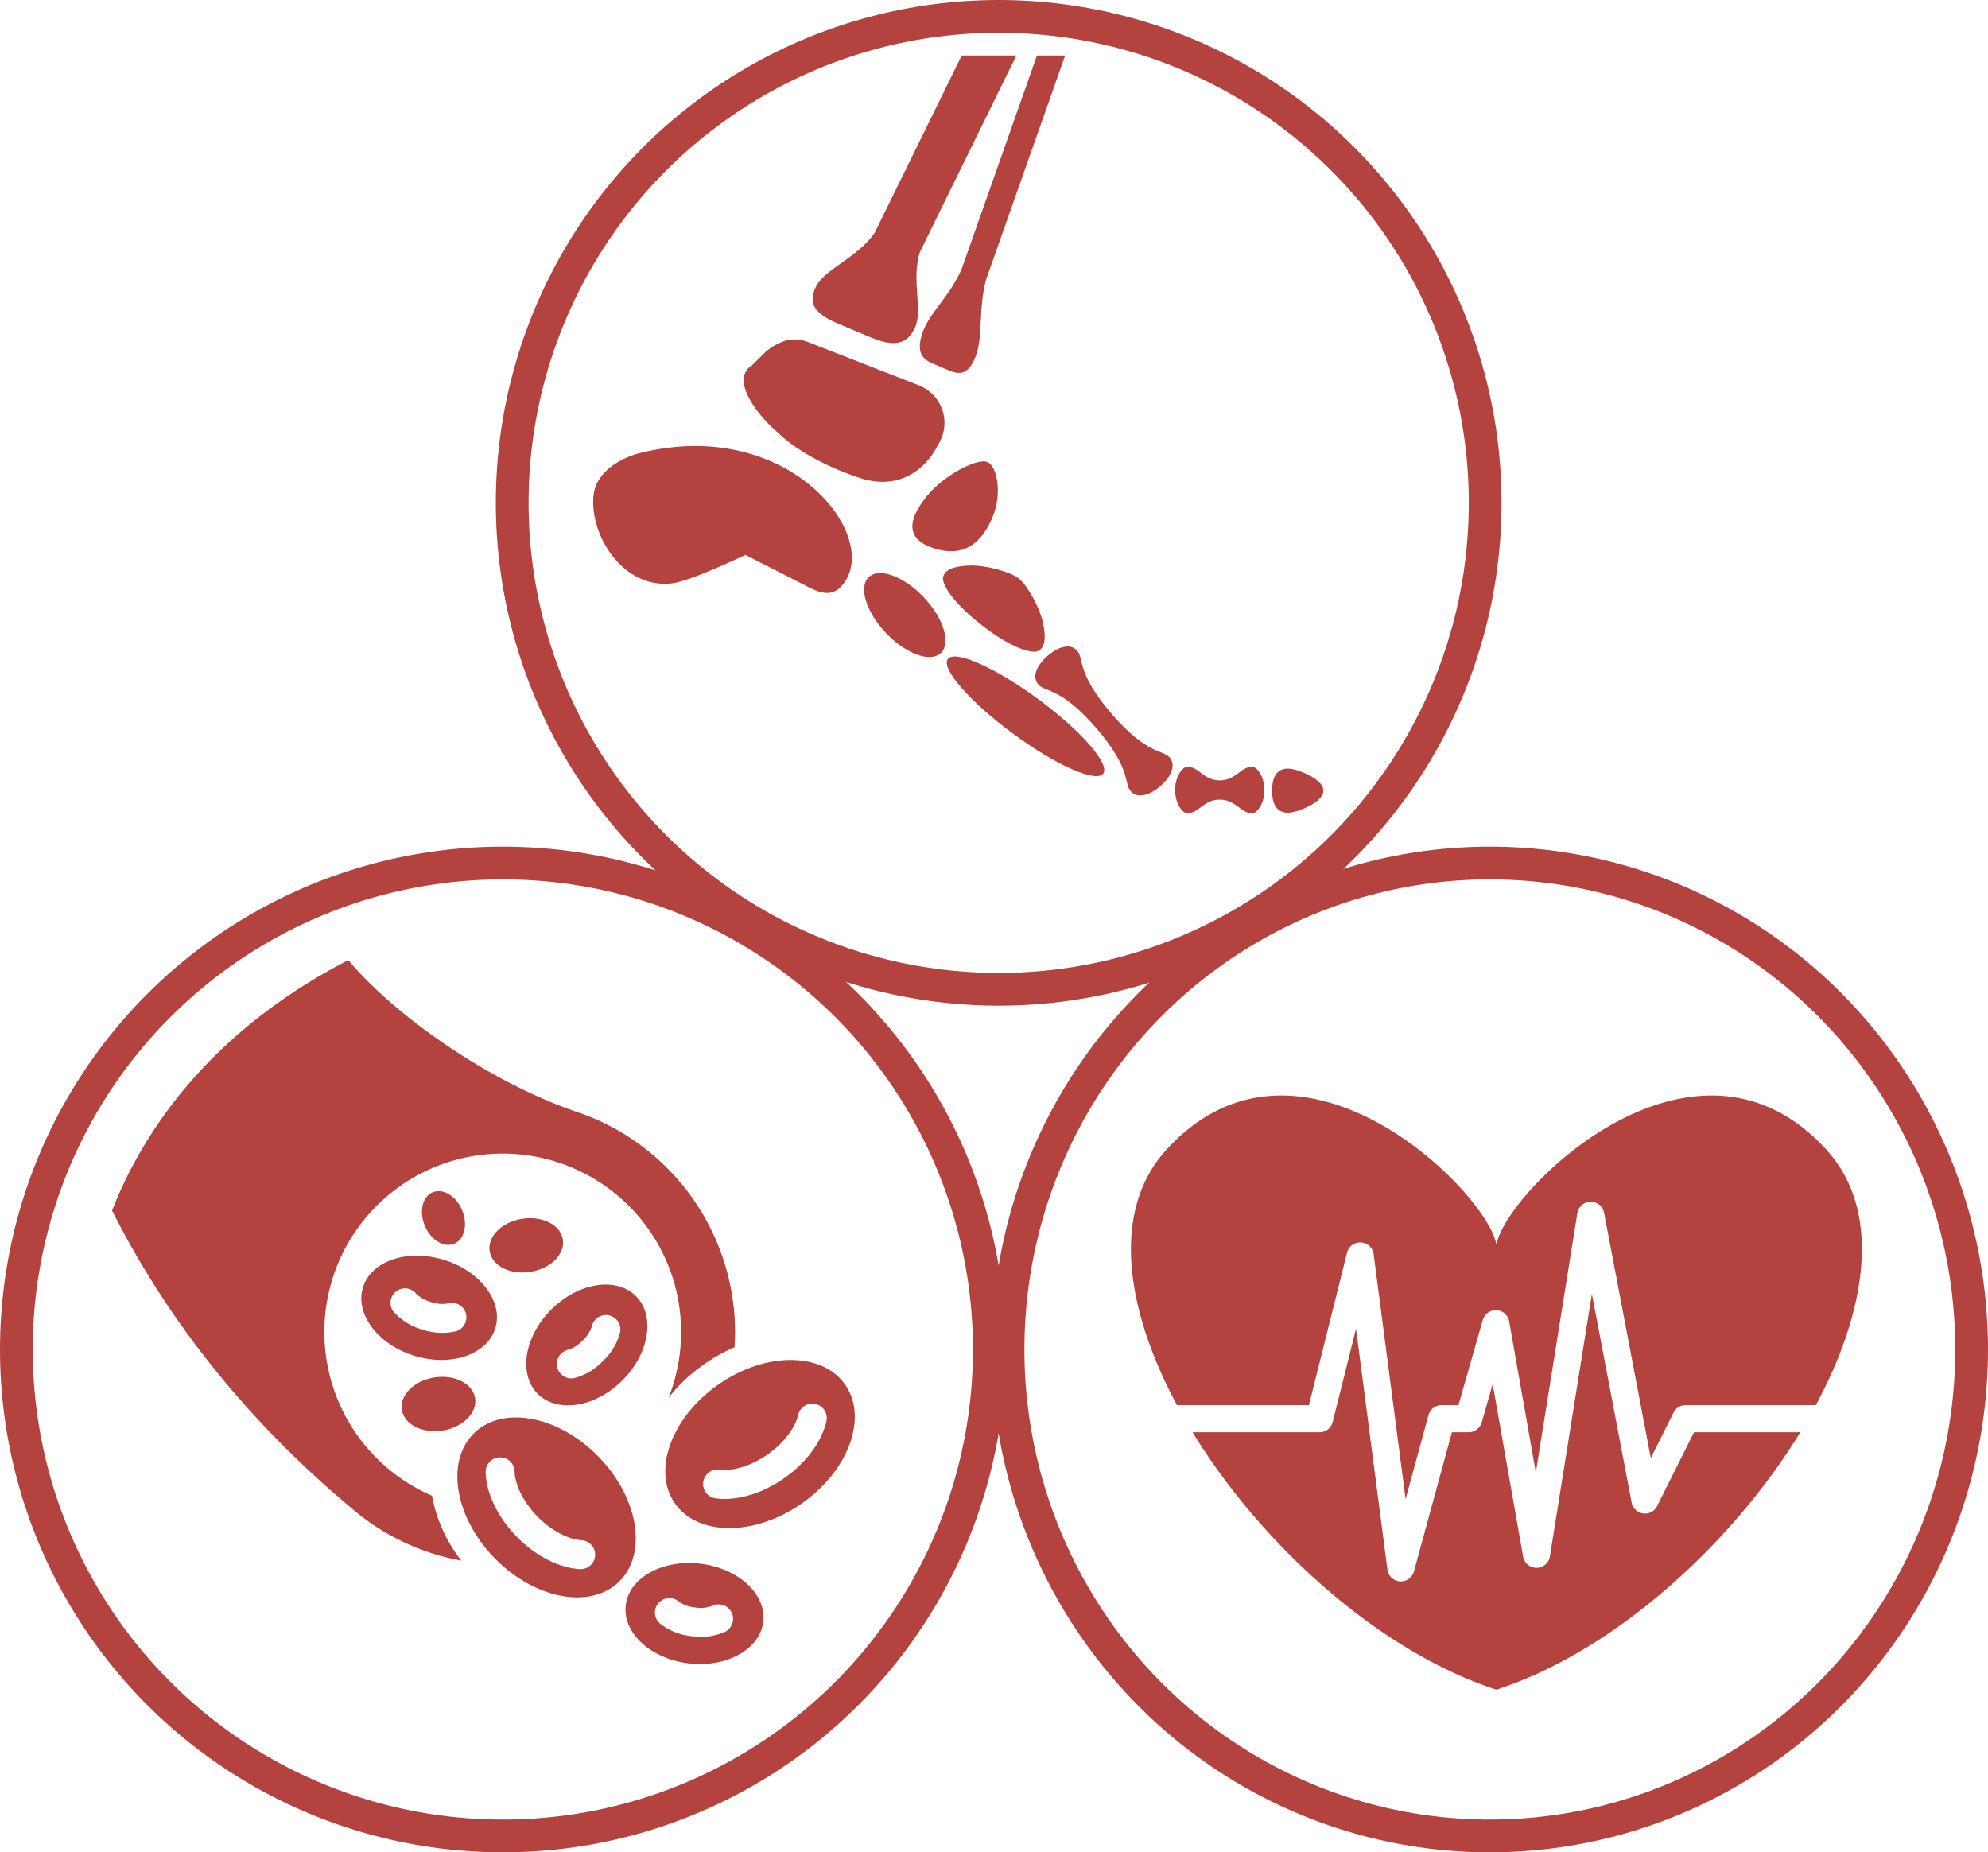
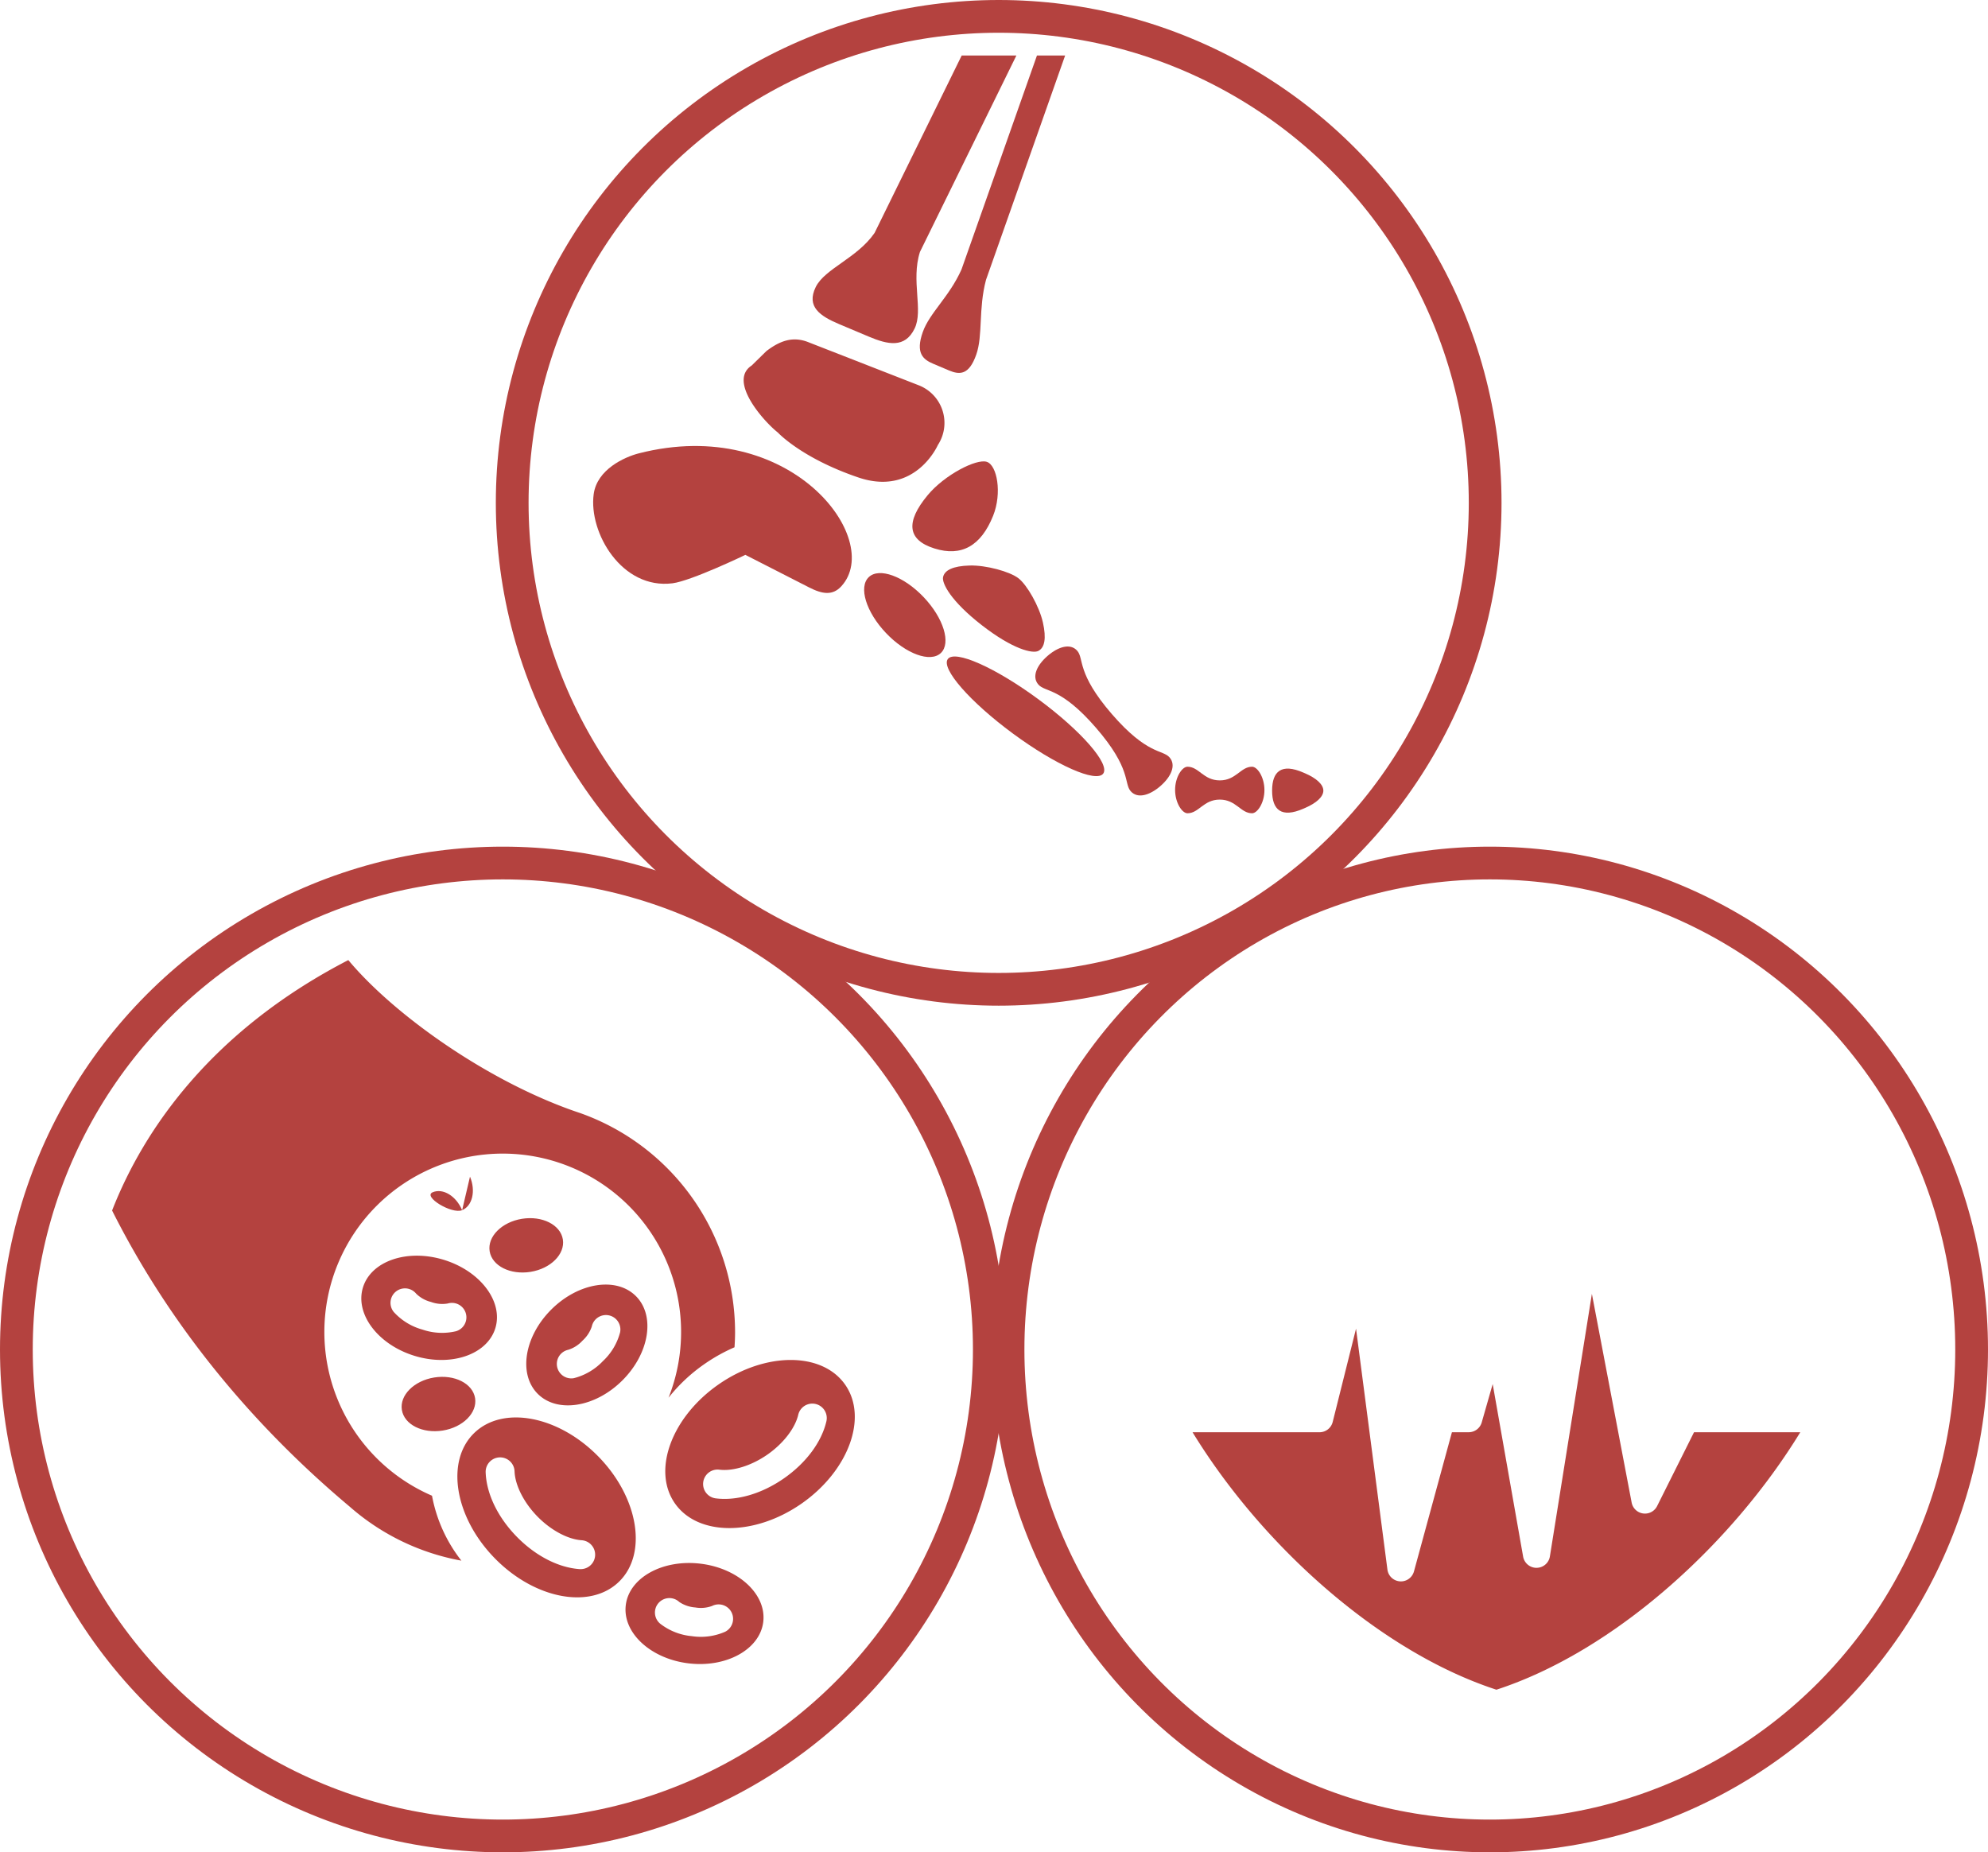
<svg xmlns="http://www.w3.org/2000/svg" width="425" height="396" viewBox="0 0 425 396">
  <defs>
    <clipPath id="clip-path">
      <path id="Path_399" data-name="Path 399" d="M0,122.977H158.776v-150.5H0Z" transform="translate(0 27.519)" fill="#b4423f" />
    </clipPath>
    <clipPath id="clip-path-2">
      <path id="Path_402" data-name="Path 402" d="M0,106.606H156.263V-20.423H0Z" transform="translate(0 20.423)" fill="#b4423f" />
    </clipPath>
    <clipPath id="clip-path-3">
      <path id="Path_414" data-name="Path 414" d="M0,133.619H156.106V-28.373H0Z" transform="translate(0 28.373)" fill="#b4423f" />
    </clipPath>
  </defs>
  <g id="Group_587" data-name="Group 587" transform="translate(4281.924 4249.636)">
    <g id="Component_13_6" data-name="Component 13 – 6" transform="translate(-4281.924 -4068.636)">
      <g id="Group_581" data-name="Group 581" transform="translate(23.964 24.252)">
        <g id="Group_547" data-name="Group 547" transform="translate(0 0)" clip-path="url(#clip-path)">
          <g id="Group_538" data-name="Group 538" transform="translate(0 -0.001)">
            <path id="Path_390" data-name="Path 390" d="M0,43.75c12.3,24.467,29.843,45.736,50.871,63.373a49.539,49.539,0,0,0,23.8,11.479,31.856,31.856,0,0,1-6.278-13.88A38.132,38.132,0,1,1,118.958,83.77a35.812,35.812,0,0,1,7.667-7.191,37.135,37.135,0,0,1,6.437-3.593c.071-1.077.12-2.155.12-3.248A49.741,49.741,0,0,0,100.15,22.946C80.774,16.52,60.31,1.984,50.5-9.79,21.585,5.151,6.88,26.118,0,43.75" transform="translate(0 9.79)" fill="#b4423f" />
          </g>
          <g id="Group_539" data-name="Group 539" transform="translate(118.263 85.487)">
            <path id="Path_391" data-name="Path 391" d="M9.306,4.275c-10.057,7-14.235,18.381-9.341,25.414s17.024,7.066,27.076.066S41.282,11.374,36.382,4.341,19.363-2.725,9.306,4.275m23.051,7.9c-1.045,4.452-4.348,8.887-9.073,12.179S13.244,29.2,8.71,28.633A3.089,3.089,0,1,1,9.476,22.5c2.953.366,6.891-.87,10.276-3.227s5.912-5.622,6.59-8.515a3.089,3.089,0,1,1,6.016,1.411" transform="translate(2.082 0.957)" fill="#b4423f" />
          </g>
          <g id="Group_540" data-name="Group 540" transform="translate(80.661 55.171)">
            <path id="Path_392" data-name="Path 392" d="M5.692.114c-4.32.695-7.416,3.8-6.913,6.934s4.419,5.1,8.739,4.408,7.416-3.8,6.913-6.934S10.013-.581,5.692.114" transform="translate(1.274 0.025)" fill="#b4423f" />
          </g>
          <g id="Group_541" data-name="Group 541" transform="translate(61.895 89.097)">
            <path id="Path_393" data-name="Path 393" d="M5.692.114c-4.32.695-7.416,3.8-6.913,6.934s4.419,5.1,8.739,4.408,7.416-3.8,6.913-6.934S10.013-.581,5.692.114" transform="translate(1.274 0.025)" fill="#b4423f" />
          </g>
          <g id="Group_542" data-name="Group 542" transform="translate(66.239 49.386)">
-             <path id="Path_394" data-name="Path 394" d="M7.019,3.337C5.75.3,2.934-1.421.73-.5S-2.224,3.632-.955,6.673s4.085,4.752,6.289,3.834,2.953-4.129,1.684-7.17" transform="translate(1.571 0.747)" fill="#b4423f" />
+             <path id="Path_394" data-name="Path 394" d="M7.019,3.337C5.75.3,2.934-1.421.73-.5s4.085,4.752,6.289,3.834,2.953-4.129,1.684-7.17" transform="translate(1.571 0.747)" fill="#b4423f" />
          </g>
          <g id="Group_543" data-name="Group 543" transform="translate(109.758 128.894)">
            <path id="Path_395" data-name="Path 395" d="M13.114.122C5-.862-2.166,3.108-2.877,8.987s5.288,11.452,13.4,12.436,15.28-2.986,15.991-8.865S21.23,1.107,13.114.122M18.37,14.669a12.919,12.919,0,0,1-7.137.941,12.933,12.933,0,0,1-6.7-2.62A3.091,3.091,0,1,1,8.553,8.3a6.994,6.994,0,0,0,3.429,1.176,6.949,6.949,0,0,0,3.6-.323,3.09,3.09,0,0,1,2.784,5.518" transform="translate(2.935 0.027)" fill="#b4423f" />
          </g>
          <g id="Group_544" data-name="Group 544" transform="translate(88.542 69.37)">
            <path id="Path_396" data-name="Path 396" d="M4.407,4.327C-1.4,10.086-2.724,18.163,1.448,22.369s12.261,2.953,18.069-2.805S26.649,5.727,22.476,1.522,10.215-1.431,4.407,4.327M19.08,9.222a12.887,12.887,0,0,1-3.691,6.18,12.912,12.912,0,0,1-6.207,3.642,3.093,3.093,0,0,1-1.187-6.07,6.954,6.954,0,0,0,3.046-1.958,7.086,7.086,0,0,0,1.985-3.024,3.089,3.089,0,0,1,6.054,1.23" transform="translate(0.986 0.968)" fill="#b4423f" />
          </g>
          <g id="Group_545" data-name="Group 545" transform="translate(53.28 63.194)">
            <path id="Path_397" data-name="Path 397" d="M14.437.731C6.622-1.681-1.127.95-2.877,6.616S.295,18.822,8.1,21.234s15.564-.219,17.314-5.884S22.252,3.143,14.437.731m2.587,15.253a12.93,12.93,0,0,1-7.191-.35A12.9,12.9,0,0,1,3.7,11.866a3.091,3.091,0,0,1,4.8-3.9,6.926,6.926,0,0,0,3.161,1.761,6.947,6.947,0,0,0,3.6.328,3.092,3.092,0,1,1,1.761,5.928" transform="translate(3.231 0.164)" fill="#b4423f" />
          </g>
          <g id="Group_546" data-name="Group 546" transform="translate(73.816 97.779)">
            <path id="Path_398" data-name="Path 398" d="M24.659,6.855C16.1-1.917,4.2-4.17-1.941,1.813S-6.119,19.762,2.44,28.534,22.9,39.559,29.04,33.576s4.178-17.949-4.381-26.721m-4,24.035c-4.561-.3-9.483-2.833-13.508-6.956S.717,14.834.531,10.268a3.09,3.09,0,1,1,6.174-.252c.126,2.97,1.991,6.65,4.867,9.6s6.519,4.911,9.483,5.1a3.091,3.091,0,0,1-.4,6.169" transform="translate(5.518 1.534)" fill="#b4423f" />
          </g>
        </g>
      </g>
      <g id="Ellipse_23" data-name="Ellipse 23" fill="none" stroke="#b4423f" stroke-width="7">
        <circle cx="107.5" cy="107.5" r="107.5" stroke="none" />
        <circle cx="107.5" cy="107.5" r="104" fill="none" />
      </g>
    </g>
    <g id="Component_14_9" data-name="Component 14 – 9" transform="translate(-4069.924 -4068.636)">
      <g id="Group_582" data-name="Group 582" transform="translate(29.776 53.201)">
        <g id="Group_551" data-name="Group 551" transform="translate(0 0)" clip-path="url(#clip-path-2)">
          <g id="Group_549" data-name="Group 549" transform="translate(-0.001 0.003)">
-             <path id="Path_400" data-name="Path 400" d="M31.937,55.546l8.148-32.592a2.9,2.9,0,0,1,5.685.33L52.6,75.63,57.5,57.68a2.9,2.9,0,0,1,2.793-2.133H63.9L69.1,37.359a2.9,2.9,0,0,1,5.641.292l5.7,32.306,8.876-55.45a2.9,2.9,0,0,1,5.71-.087l9.989,52.452,4.858-9.722a2.905,2.905,0,0,1,2.594-1.6h27.84C151.434,34.828,154.37,13.885,142.565.954c-26.752-29.277-63.909,4.5-69.825,18.019a15.257,15.257,0,0,0-.728,2.221,14.584,14.584,0,0,0-.722-2.221C65.376,5.457,28.212-28.323,1.466.954-10.345,13.885-7.41,34.828,3.724,55.546Z" transform="translate(6.118 10.641)" fill="#b4423f" />
-           </g>
+             </g>
          <g id="Group_550" data-name="Group 550" transform="translate(13.171 42.407)">
            <path id="Path_401" data-name="Path 401" d="M89.97,24.826,82.077,40.618a2.9,2.9,0,0,1-5.442-.759l-8.5-44.615L59.157,51.372a2.892,2.892,0,0,1-2.842,2.438c-.006.006-.012.006-.025.006a2.907,2.907,0,0,1-2.855-2.4l-6.506-36.89-2.345,8.2a2.9,2.9,0,0,1-2.787,2.1H38.214L30.1,54.576a2.906,2.906,0,0,1-2.8,2.14c-.062,0-.131-.006-.2-.012a2.892,2.892,0,0,1-2.675-2.513L17.714,2.683,12.725,22.63a2.906,2.906,0,0,1-2.811,2.2h-27.15c14.76,24.127,39.919,46.886,64.961,55.04,25.041-8.154,50.2-30.913,64.961-55.04Z" transform="translate(17.236 4.756)" fill="#b4423f" />
          </g>
        </g>
      </g>
      <g id="Ellipse_24" data-name="Ellipse 24" fill="none" stroke="#b4423f" stroke-width="7">
        <ellipse cx="106.5" cy="107.5" rx="106.5" ry="107.5" stroke="none" />
        <ellipse cx="106.5" cy="107.5" rx="103" ry="104" fill="none" />
      </g>
    </g>
    <g id="Component_15_6" data-name="Component 15 – 6" transform="translate(-4175.924 -4249.636)">
      <g id="Group_565" data-name="Group 565" transform="translate(20.807 11.872)">
        <g id="Group_564" data-name="Group 564" transform="translate(0 0)" clip-path="url(#clip-path-3)">
          <g id="Group_553" data-name="Group 553" transform="translate(-0.001 83.476)">
            <path id="Path_403" data-name="Path 403" d="M43.767,24.732c-1.844,2.015-4.025,1.719-6.891.251l-13.628-6.96S11.675,23.591,7.661,24.1C-3.175,25.463-10.283,13.262-9.181,5.052-8.473-.24-2.6-2.889.433-3.672c32.378-8.307,52.538,18.361,43.334,28.4" transform="translate(9.294 5.252)" fill="#b4423f" />
          </g>
          <g id="Group_554" data-name="Group 554" transform="translate(32.175 60.692)">
            <path id="Path_404" data-name="Path 404" d="M4.015,2.051C6.949-.187,9.753-1.2,13.155.224L36.638,9.393a8.63,8.63,0,0,1,4.025,12.749s-4.83,11.065-17,6.931S6.447,19.459,6.447,19.459C3.541,17.181-4.287,8.5.857,5.146Z" transform="translate(0.852 0.436)" fill="#b4423f" />
          </g>
          <g id="Group_555" data-name="Group 555" transform="translate(57.931 110.649)">
            <path id="Path_405" data-name="Path 405" d="M13.525,14.093c-2.227,2.112-7.479.2-11.733-4.282S-4.106-.015-1.879-2.134,5.6-2.328,9.854,2.149s5.9,9.832,3.671,11.944" transform="translate(2.872 2.992)" fill="#b4423f" />
          </g>
          <g id="Group_556" data-name="Group 556" transform="translate(75.598 128.48)">
            <path id="Path_406" data-name="Path 406" d="M27.587,20.645c-1.5,2.033-10.146-1.8-19.321-8.57S-7.132-1.81-5.636-3.842,4.51-2.032,13.685,4.728s15.4,13.885,13.9,15.918" transform="translate(5.858 4.384)" fill="#b4423f" />
          </g>
          <g id="Group_557" data-name="Group 557" transform="translate(68.244 86.767)">
            <path id="Path_407" data-name="Path 407" d="M14.237,9.591c1.947-4.853.856-10.836-1.365-11.539S3.84.85.243,5.189c-4.784,5.766-4.322,9.575,1.45,11.39s9.951-.531,12.543-6.988" transform="translate(3.023 2.037)" fill="#b4423f" />
          </g>
          <g id="Group_558" data-name="Group 558" transform="translate(74.779 109.022)">
            <path id="Path_408" data-name="Path 408" d="M17.625,10.04C16.849,6.592,14.245,2.03,12.4.6S5.481-2.229,1.947-2.127-3.4-1.133-3.716.346C-4,1.653-2.089,5.467,4.591,10.651s10.848,6.086,12.041,5.487c1.359-.674,1.77-2.649.993-6.1" transform="translate(3.743 2.132)" fill="#b4423f" />
          </g>
          <g id="Group_559" data-name="Group 559" transform="translate(94.525 126.342)">
            <path id="Path_409" data-name="Path 409" d="M23.675,19.56c-1.473-1.7-4.744-.5-12.332-9.261S5.417-1.53,3.944-3.232C2.494-4.91-.1-4.145-2.4-2.153S-5.831,2.295-4.38,3.974c1.479,1.7,4.744.5,12.332,9.261s5.926,11.83,7.4,13.531c1.456,1.684,4.054.913,6.349-1.073s3.431-4.453,1.975-6.132" transform="translate(5.027 4.153)" fill="#b4423f" />
          </g>
          <g id="Group_560" data-name="Group 560" transform="translate(124.409 152.041)">
            <path id="Path_410" data-name="Path 410" d="M13.572,0c-2.444,0-3.414,2.923-6.9,2.923S2.211,0-.233,0C-1.386,0-2.888,2.232-2.882,4.979s1.5,4.973,2.649,4.973c2.444,0,3.414-2.923,6.9-2.923s4.459,2.923,6.9,2.923c1.148,0,2.655-2.232,2.649-4.973S14.72,0,13.572,0" transform="translate(2.882)" fill="#b4423f" />
          </g>
          <g id="Group_561" data-name="Group 561" transform="translate(145.147 152.445)">
            <path id="Path_411" data-name="Path 411" d="M0,3.885C0,1.807.5.34,1.587-.363S4.345-.991,6.674.02L6.88.111,7.091.2c2.329,1.011,3.865,2.347,3.865,3.683S9.42,6.557,7.091,7.568l-.211.091-.206.091c-2.329,1.011-4,1.085-5.087.383S0,5.963,0,3.885" transform="translate(0 0.825)" fill="#b4423f" />
          </g>
          <g id="Group_562" data-name="Group 562" transform="translate(46.914 0)">
            <path id="Path_412" data-name="Path 412" d="M18.924,34.642l20.622-42H27.854L9.236,30.56C5.524,35.955-1.418,38.2-3.348,42.133c-2.073,4.225.953,6.229,5.053,7.953l6.286,2.649c4.094,1.724,7.713,2.524,9.786-1.7,1.93-3.928-.8-10.248,1.148-16.392" transform="translate(4.018 7.356)" fill="#b4423f" />
          </g>
          <g id="Group_563" data-name="Group 563" transform="translate(69.832 -0.001)">
            <path id="Path_413" data-name="Path 413" d="M7.349,37.731C4.734,43.589.526,46.986-.93,51.12c-1.564,4.436.011,5.829,2.227,6.76l3.4,1.439c2.221.931,4.242,1.056,5.806-3.38,1.462-4.134.428-9.734,2.09-16L29.507-8.012H23.483Z" transform="translate(1.56 8.012)" fill="#b4423f" />
          </g>
        </g>
      </g>
      <g id="Ellipse_22" data-name="Ellipse 22" fill="none" stroke="#b4423f" stroke-width="7">
        <circle cx="107.5" cy="107.5" r="107.5" stroke="none" />
        <circle cx="107.5" cy="107.5" r="104" fill="none" />
      </g>
    </g>
  </g>
</svg>